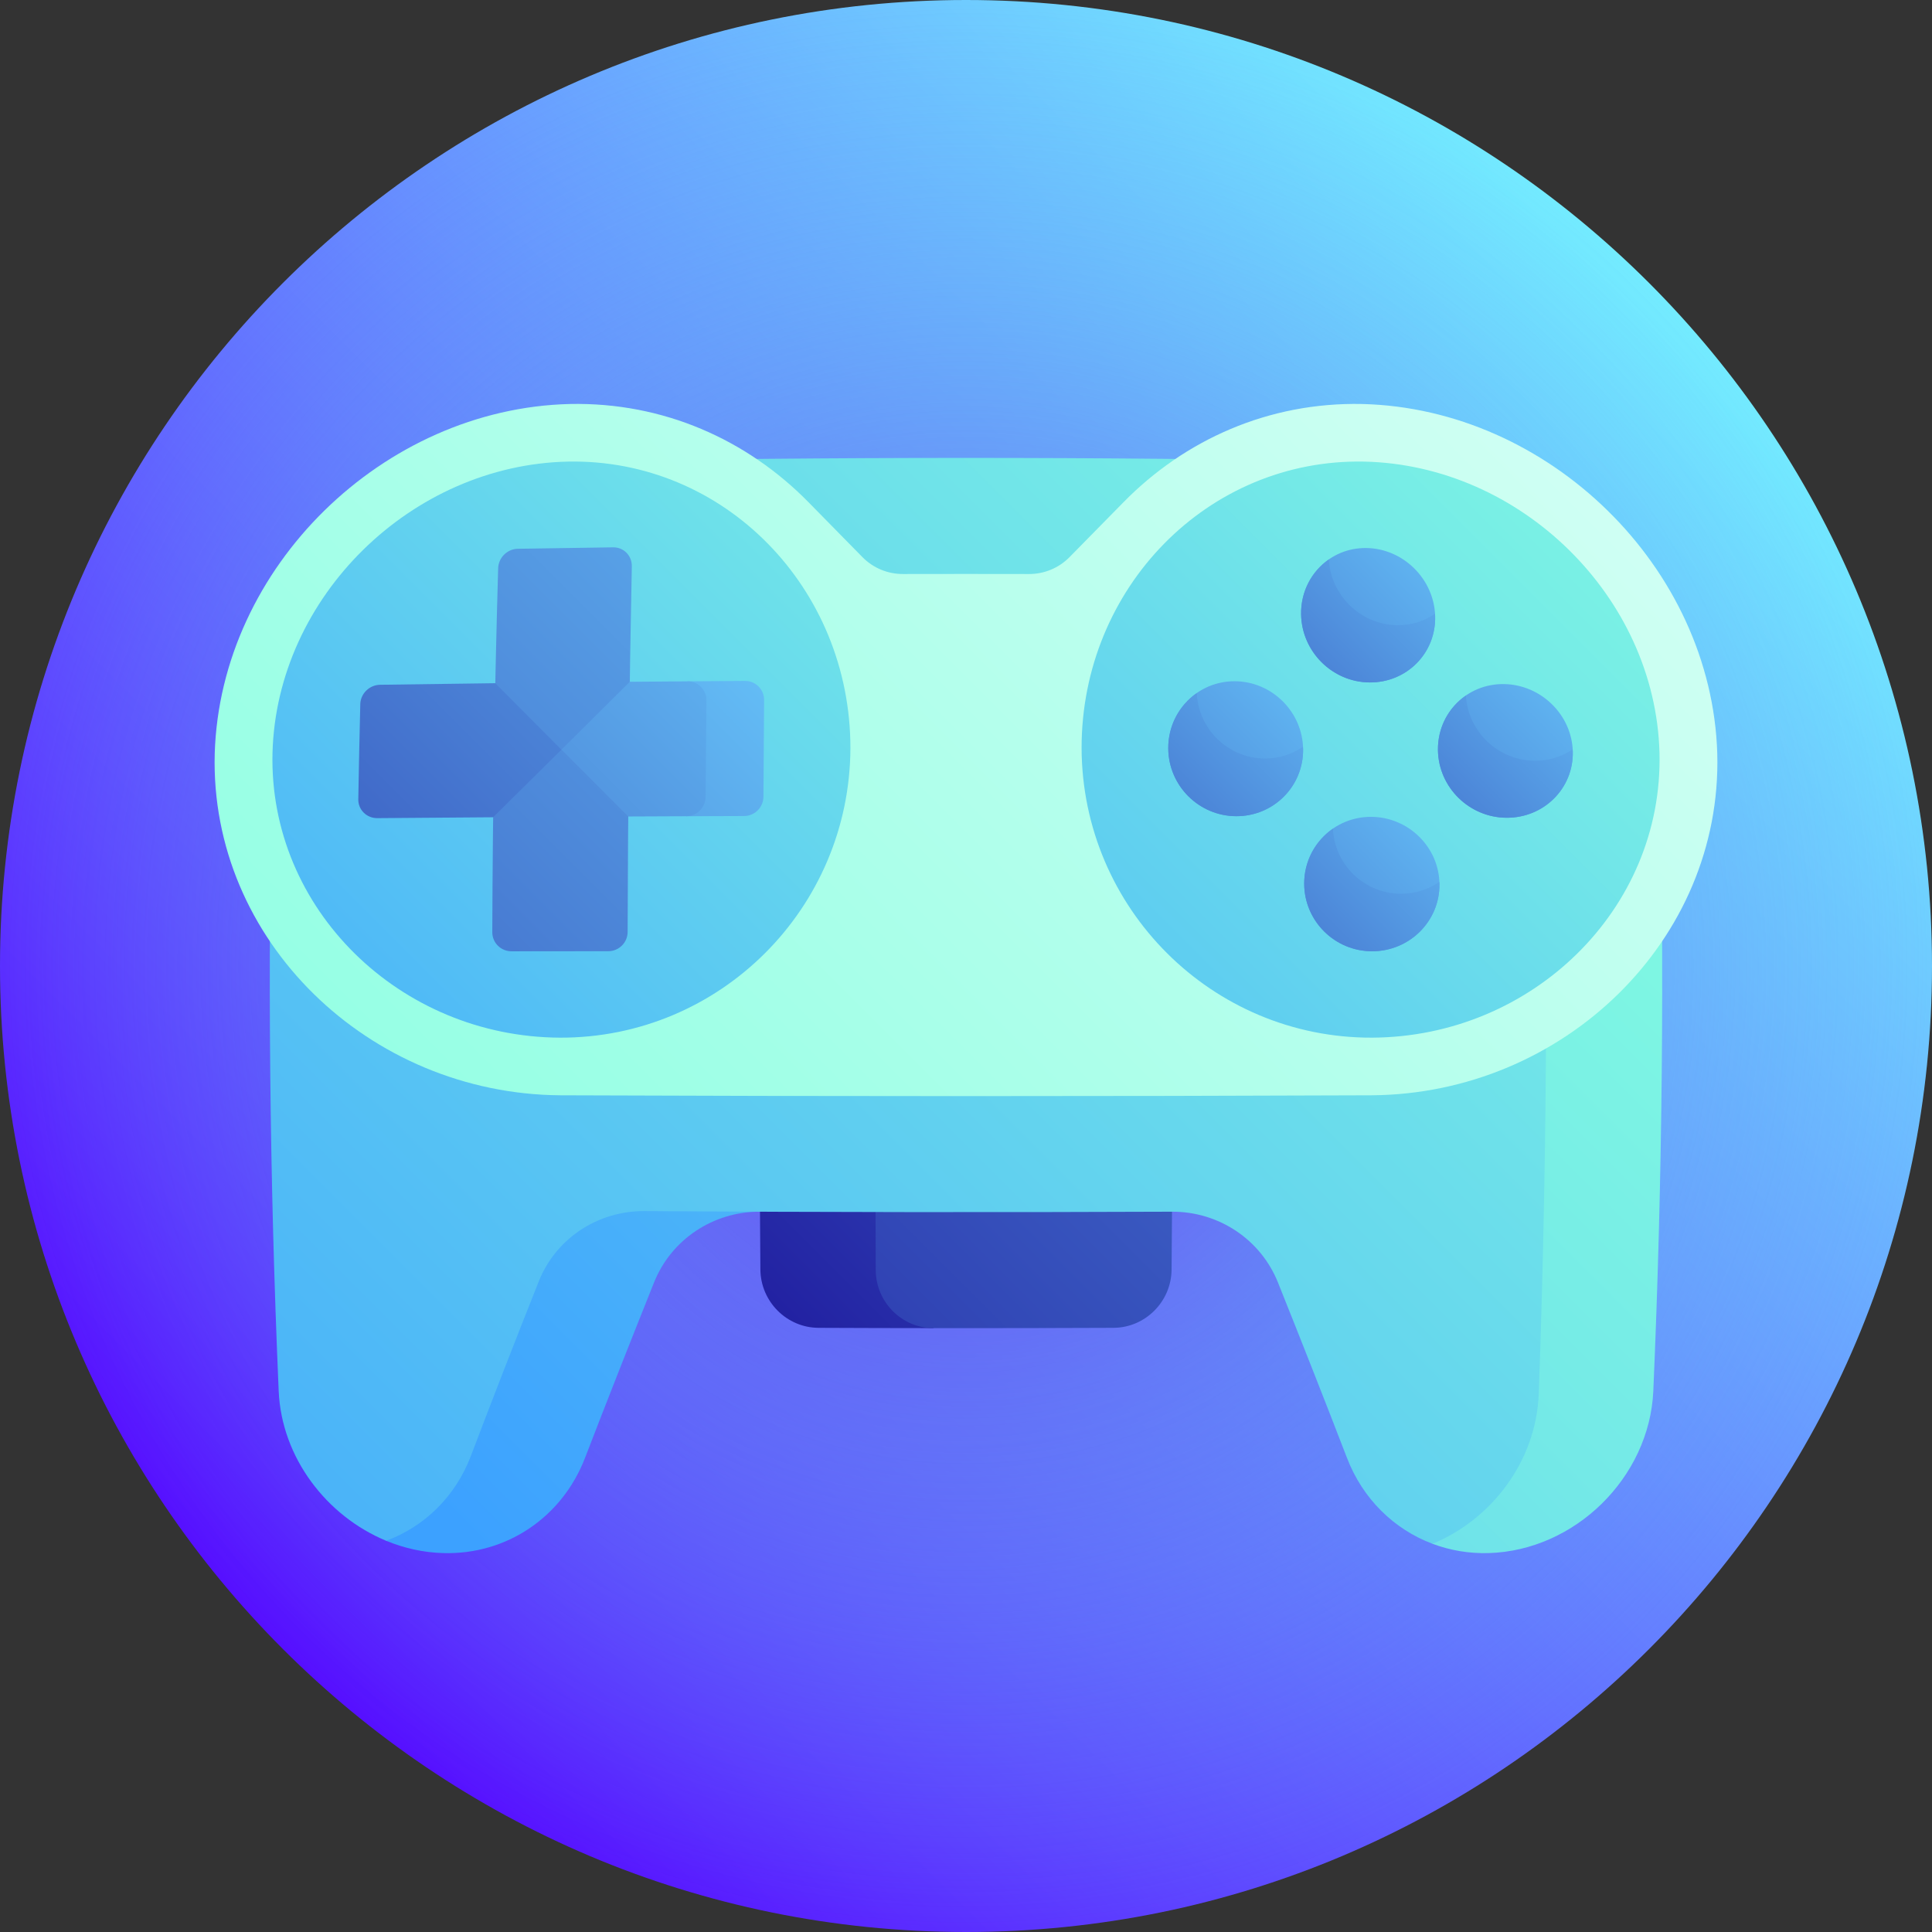
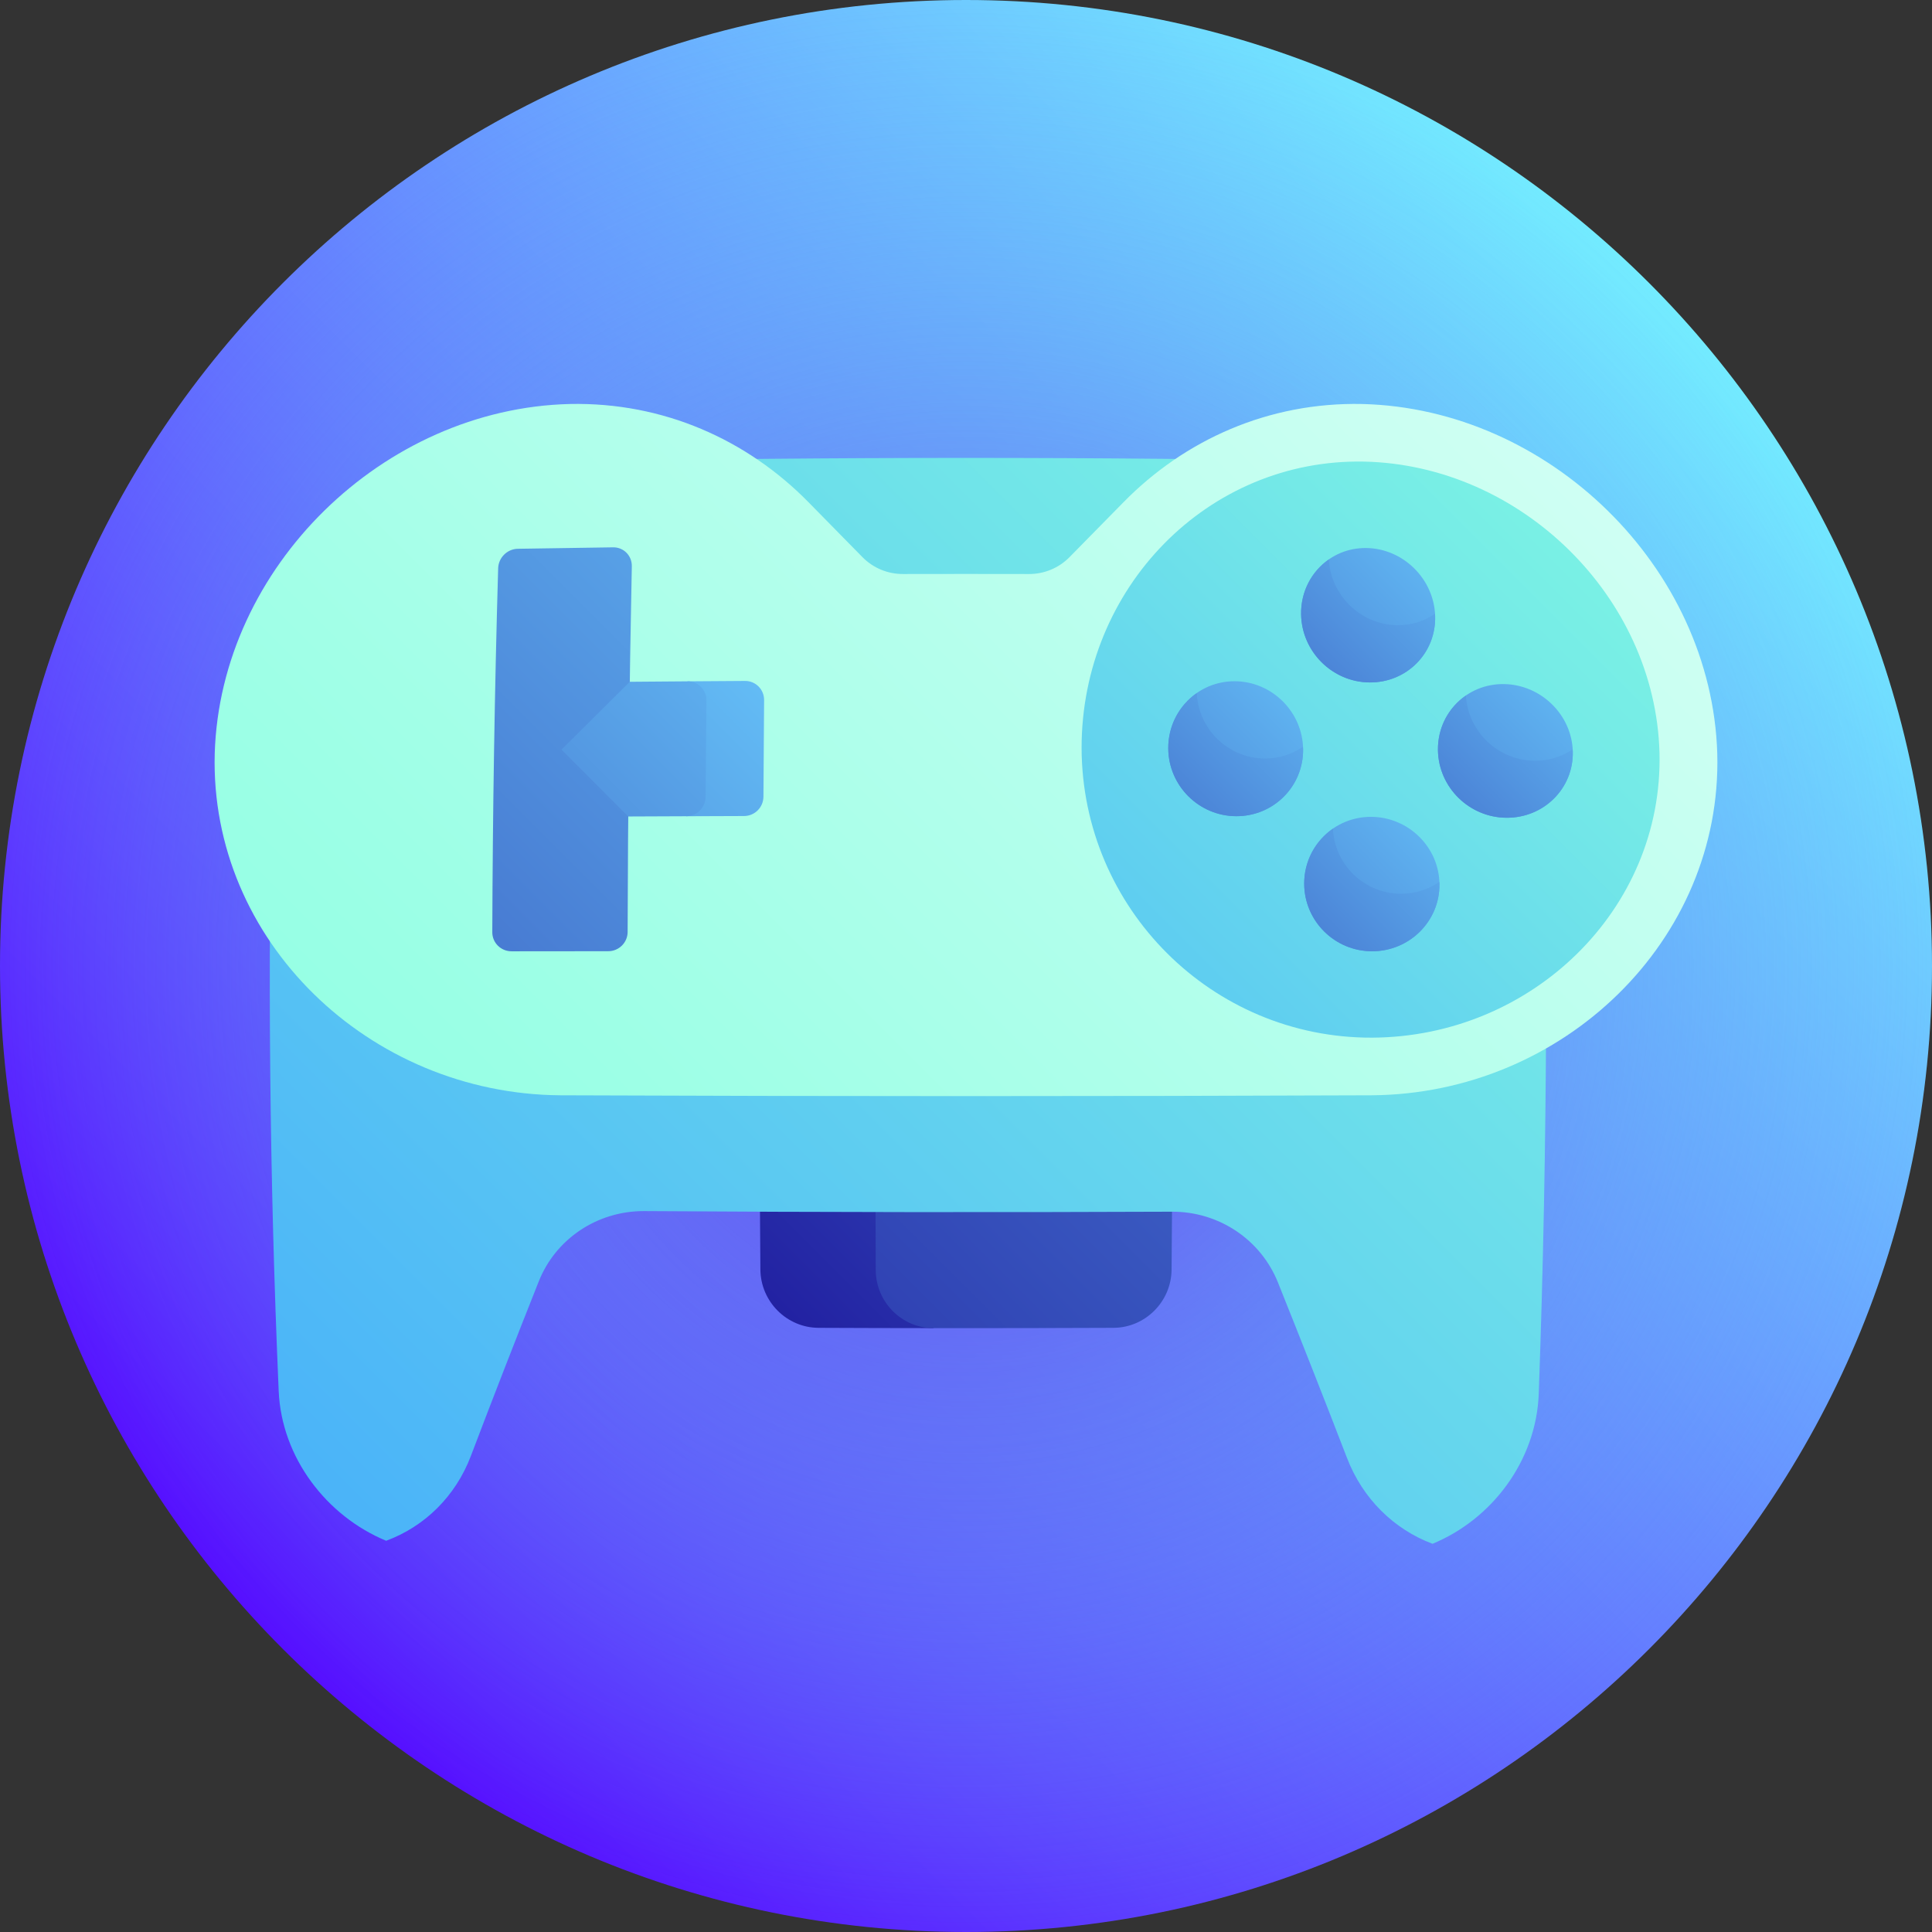
<svg xmlns="http://www.w3.org/2000/svg" width="64" height="64" viewBox="0 0 64 64" fill="none">
  <rect x="0" y="0" width="64" height="64" fill="#333333" stroke="none" />
  <path d="M32 64C49.673 64 64 49.673 64 32C64 14.327 49.673 0 32 0C14.327 0 0 14.327 0 32C0 49.673 14.327 64 32 64Z" fill="url(#paint0_linear_3_42409)" />
  <path d="M32 64C49.673 64 64 49.673 64 32C64 14.327 49.673 0 32 0C14.327 0 0 14.327 0 32C0 49.673 14.327 64 32 64Z" fill="url(#paint1_radial_3_42409)" />
  <path d="M25.151 35.34C25.157 37.58 25.17 39.819 25.189 42.058C25.199 43.117 26.061 43.981 27.113 43.986C28.383 43.992 29.653 43.995 30.923 43.996C30.918 41.113 30.915 38.229 30.914 35.346C28.993 35.345 27.072 35.343 25.151 35.34Z" fill="url(#paint2_linear_3_42409)" />
  <path d="M28.993 35.345C28.996 37.587 29.001 39.829 29.01 42.072C29.015 43.133 29.872 43.995 30.923 43.996C32.911 43.998 34.899 43.995 36.887 43.986C37.939 43.981 38.801 43.117 38.81 42.058C38.83 39.819 38.843 37.58 38.849 35.34C35.563 35.345 32.278 35.347 28.993 35.345Z" fill="url(#paint3_linear_3_42409)" />
-   <path d="M25.162 38.221C20.899 38.208 16.636 38.182 12.373 38.144C12.438 42.443 12.578 46.741 12.792 51.04C13.385 51.285 14.023 51.43 14.684 51.448C16.779 51.507 18.619 50.262 19.377 48.301C20.122 46.367 20.887 44.428 21.666 42.483C22.236 41.059 23.625 40.133 25.174 40.139C25.169 39.5 25.166 38.86 25.162 38.221Z" fill="url(#paint4_linear_3_42409)" />
-   <path d="M51.05 21.101C50.225 31.065 48.958 41.083 47.454 51.14C48.033 51.358 48.661 51.466 49.315 51.448C52.17 51.365 54.638 48.95 54.768 46.081C55.073 39.033 55.141 31.986 54.972 24.938C53.666 23.666 52.358 22.386 51.05 21.101Z" fill="url(#paint5_linear_3_42409)" />
  <path d="M50.973 46.169C51.273 37.813 51.298 29.457 51.05 21.101C49.089 19.174 47.13 17.234 45.187 15.291C36.396 15.128 27.604 15.128 18.813 15.291C15.574 18.53 12.293 21.757 9.027 24.938C8.859 31.986 8.927 39.033 9.232 46.081C9.329 48.29 10.819 50.222 12.792 51.04C14.063 50.571 15.089 49.571 15.598 48.231C16.327 46.31 17.079 44.381 17.848 42.446C18.412 41.029 19.797 40.11 21.346 40.119C27.172 40.157 32.999 40.163 38.825 40.139C40.374 40.133 41.763 41.059 42.334 42.484C43.113 44.428 43.878 46.368 44.623 48.301C45.143 49.65 46.178 50.661 47.454 51.14C49.42 50.33 50.892 48.392 50.973 46.169Z" fill="url(#paint6_linear_3_42409)" />
  <path d="M45.125 13.383C42.021 13.317 39.243 14.57 37.212 16.642C37.212 16.642 36.348 17.524 35.429 18.456C35.076 18.815 34.593 19.016 34.09 19.015C32.697 19.012 31.303 19.012 29.91 19.015C29.406 19.016 28.924 18.816 28.571 18.457C27.974 17.851 27.38 17.246 26.788 16.642C24.757 14.57 21.979 13.317 18.875 13.383C12.702 13.532 7.298 18.782 7.113 24.966C6.947 31.151 12.21 36.235 18.56 36.283C27.52 36.319 36.48 36.319 45.44 36.283C51.79 36.235 57.053 31.151 56.887 24.966C56.702 18.782 51.298 13.532 45.125 13.383Z" fill="url(#paint7_linear_3_42409)" />
-   <path d="M28.171 24.783C28.152 30.089 23.853 34.391 18.55 34.374C13.249 34.349 8.899 30.117 9.027 24.938C9.166 19.76 13.635 15.401 18.812 15.291C23.993 15.188 28.174 19.477 28.171 24.783Z" fill="url(#paint8_linear_3_42409)" />
  <path d="M16.502 18.825C16.386 22.843 16.321 26.861 16.308 30.88C16.306 31.23 16.593 31.514 16.947 31.513C18.014 31.512 19.082 31.511 20.149 31.51C20.503 31.51 20.79 31.224 20.791 30.872C20.801 26.835 20.847 22.797 20.93 18.76C20.937 18.408 20.66 18.126 20.311 18.131C19.258 18.145 18.205 18.161 17.152 18.179C16.803 18.185 16.512 18.474 16.502 18.825Z" fill="url(#paint9_linear_3_42409)" />
  <path d="M24.681 22.557C24.045 22.561 23.408 22.565 22.772 22.57C22.753 24.059 22.739 25.549 22.73 27.039C23.369 27.036 24.008 27.034 24.648 27.032C25.001 27.031 25.288 26.744 25.29 26.391C25.296 25.325 25.303 24.259 25.312 23.193C25.315 22.84 25.033 22.555 24.681 22.557Z" fill="url(#paint10_linear_3_42409)" />
  <path d="M23.373 26.398C23.38 25.333 23.39 24.268 23.401 23.204C23.405 22.851 23.123 22.567 22.772 22.57C22.135 22.574 21.499 22.579 20.862 22.585C20.109 23.335 19.354 24.085 18.6 24.833C19.334 25.569 20.071 26.307 20.811 27.047C21.451 27.044 22.09 27.041 22.729 27.039C23.082 27.038 23.37 26.751 23.373 26.398Z" fill="url(#paint11_linear_3_42409)" />
-   <path d="M18.599 24.833C17.844 25.581 17.089 26.328 16.335 27.073C15.056 27.081 13.777 27.091 12.499 27.102C12.146 27.105 11.863 26.825 11.869 26.477C11.887 25.426 11.909 24.375 11.935 23.325C11.944 22.977 12.236 22.69 12.588 22.684C13.861 22.665 15.134 22.647 16.407 22.632C17.134 23.363 17.865 24.097 18.599 24.833Z" fill="url(#paint12_linear_3_42409)" />
  <path d="M54.973 24.938C55.102 30.117 50.751 34.349 45.45 34.374C40.147 34.39 35.848 30.089 35.829 24.783C35.826 19.477 40.008 15.188 45.188 15.291C50.365 15.401 54.834 19.76 54.973 24.938Z" fill="url(#paint13_linear_3_42409)" />
  <path d="M47.541 20.411C47.574 21.637 46.596 22.619 45.365 22.607C44.134 22.594 43.123 21.587 43.101 20.354C43.08 19.121 44.048 18.134 45.268 18.154C46.489 18.173 47.509 19.185 47.541 20.411Z" fill="url(#paint14_linear_3_42409)" />
  <path d="M52.101 24.901C52.127 26.119 51.139 27.098 49.902 27.089C48.666 27.08 47.653 26.08 47.634 24.852C47.615 23.625 48.591 22.643 49.821 22.661C51.05 22.679 52.075 23.683 52.101 24.901Z" fill="url(#paint15_linear_3_42409)" />
  <path d="M47.684 29.293C47.693 30.519 46.69 31.512 45.452 31.512C44.214 31.511 43.209 30.511 43.203 29.278C43.198 28.046 44.191 27.051 45.427 27.059C46.662 27.067 47.676 28.068 47.684 29.293Z" fill="url(#paint16_linear_3_42409)" />
  <path d="M43.167 24.816C43.182 26.048 42.187 27.042 40.951 27.037C39.715 27.033 38.708 26.028 38.7 24.792C38.693 23.555 39.681 22.558 40.91 22.567C42.14 22.576 43.152 23.584 43.167 24.816Z" fill="url(#paint17_linear_3_42409)" />
  <path d="M41.894 25.127C40.687 25.12 39.699 24.157 39.645 22.959C39.07 23.359 38.695 24.03 38.7 24.792C38.708 26.028 39.715 27.033 40.951 27.038C42.187 27.042 43.182 26.048 43.167 24.816C43.167 24.789 43.163 24.763 43.162 24.736C42.804 24.985 42.367 25.13 41.894 25.127Z" fill="url(#paint18_linear_3_42409)" />
  <path d="M46.28 20.71C45.08 20.695 44.086 19.728 44.018 18.533C43.452 18.928 43.087 19.594 43.101 20.354C43.123 21.587 44.134 22.594 45.365 22.606C46.596 22.619 47.574 21.637 47.541 20.411C47.541 20.384 47.537 20.358 47.535 20.332C47.183 20.575 46.751 20.717 46.28 20.71Z" fill="url(#paint19_linear_3_42409)" />
  <path d="M50.831 25.201C49.623 25.189 48.627 24.229 48.56 23.04C47.99 23.433 47.622 24.096 47.634 24.852C47.654 26.079 48.666 27.08 49.902 27.089C51.139 27.098 52.127 26.118 52.101 24.901C52.1 24.874 52.097 24.848 52.095 24.822C51.739 25.065 51.304 25.207 50.831 25.201Z" fill="url(#paint20_linear_3_42409)" />
  <path d="M46.406 29.606C45.195 29.603 44.207 28.645 44.155 27.45C43.577 27.85 43.2 28.519 43.203 29.278C43.209 30.511 44.214 31.511 45.452 31.512C46.69 31.512 47.693 30.519 47.684 29.293C47.684 29.267 47.681 29.241 47.68 29.214C47.319 29.462 46.881 29.608 46.406 29.606Z" fill="url(#paint21_linear_3_42409)" />
  <defs>
    <linearGradient id="paint0_linear_3_42409" x1="9.373" y1="54.627" x2="54.627" y2="9.373" gradientUnits="userSpaceOnUse">
      <stop stop-color="#560DFF" />
      <stop offset="1" stop-color="#73ECFF" />
    </linearGradient>
    <radialGradient id="paint1_radial_3_42409" cx="0" cy="0" r="1" gradientUnits="userSpaceOnUse" gradientTransform="translate(32 32) scale(32)">
      <stop stop-color="#6B23EA" />
      <stop offset="0.135" stop-color="#6945EC" stop-opacity="0.865" />
      <stop offset="0.328" stop-color="#6770F0" stop-opacity="0.672" />
      <stop offset="0.516" stop-color="#6591F2" stop-opacity="0.484" />
      <stop offset="0.694" stop-color="#64A9F4" stop-opacity="0.306" />
      <stop offset="0.86" stop-color="#63B7F5" stop-opacity="0.14" />
      <stop offset="1" stop-color="#63BCF5" stop-opacity="0" />
    </radialGradient>
    <linearGradient id="paint2_linear_3_42409" x1="19.846" y1="47.86" x2="55.503" y2="12.202" gradientUnits="userSpaceOnUse">
      <stop stop-color="#170794" />
      <stop offset="1" stop-color="#63BCF5" />
    </linearGradient>
    <linearGradient id="paint3_linear_3_42409" x1="12.892" y1="60.106" x2="63.433" y2="9.565" gradientUnits="userSpaceOnUse">
      <stop stop-color="#170794" />
      <stop offset="1" stop-color="#63BCF5" />
    </linearGradient>
    <linearGradient id="paint4_linear_3_42409" x1="11.978" y1="47.427" x2="79.57" y2="-20.166" gradientUnits="userSpaceOnUse">
      <stop stop-color="#3CA1FF" />
      <stop offset="0.108" stop-color="#47AFFA" />
      <stop offset="0.569" stop-color="#74E9E7" />
      <stop offset="0.79" stop-color="#85FFE0" />
      <stop offset="0.881" stop-color="#9DFFE6" />
      <stop offset="1" stop-color="#C2FFF0" />
    </linearGradient>
    <linearGradient id="paint5_linear_3_42409" x1="4.582" y1="82.93" x2="76.874" y2="10.639" gradientUnits="userSpaceOnUse">
      <stop stop-color="#3CA1FF" />
      <stop offset="0.108" stop-color="#47AFFA" />
      <stop offset="0.569" stop-color="#74E9E7" />
      <stop offset="0.79" stop-color="#85FFE0" />
      <stop offset="0.881" stop-color="#9DFFE6" />
      <stop offset="1" stop-color="#C2FFF0" />
    </linearGradient>
    <linearGradient id="paint6_linear_3_42409" x1="3.652" y1="62.935" x2="74.942" y2="-8.355" gradientUnits="userSpaceOnUse">
      <stop stop-color="#3CA1FF" />
      <stop offset="0.108" stop-color="#47AFFA" />
      <stop offset="0.569" stop-color="#74E9E7" />
      <stop offset="0.79" stop-color="#85FFE0" />
      <stop offset="0.881" stop-color="#9DFFE6" />
      <stop offset="1" stop-color="#C2FFF0" />
    </linearGradient>
    <linearGradient id="paint7_linear_3_42409" x1="6.229" y1="50.867" x2="70.298" y2="-13.201" gradientUnits="userSpaceOnUse">
      <stop stop-color="#85FFE0" />
      <stop offset="0.234" stop-color="#9DFFE6" />
      <stop offset="0.725" stop-color="#DAFFF6" />
      <stop offset="1" stop-color="white" />
    </linearGradient>
    <linearGradient id="paint8_linear_3_42409" x1="3.444" y1="40.136" x2="46.722" y2="-3.142" gradientUnits="userSpaceOnUse">
      <stop stop-color="#3CA1FF" />
      <stop offset="0.108" stop-color="#47AFFA" />
      <stop offset="0.569" stop-color="#74E9E7" />
      <stop offset="0.79" stop-color="#85FFE0" />
      <stop offset="0.881" stop-color="#9DFFE6" />
      <stop offset="1" stop-color="#C2FFF0" />
    </linearGradient>
    <linearGradient id="paint9_linear_3_42409" x1="-12.899" y1="56.398" x2="29.451" y2="14.049" gradientUnits="userSpaceOnUse">
      <stop stop-color="#170794" />
      <stop offset="1" stop-color="#63BCF5" />
    </linearGradient>
    <linearGradient id="paint10_linear_3_42409" x1="-3.464" y1="52.107" x2="25.563" y2="23.08" gradientUnits="userSpaceOnUse">
      <stop stop-color="#170794" />
      <stop offset="1" stop-color="#63BCF5" />
    </linearGradient>
    <linearGradient id="paint11_linear_3_42409" x1="-2.968" y1="49.701" x2="26.081" y2="20.652" gradientUnits="userSpaceOnUse">
      <stop stop-color="#170794" />
      <stop offset="1" stop-color="#63BCF5" />
    </linearGradient>
    <linearGradient id="paint12_linear_3_42409" x1="-5.565" y1="44.785" x2="26.98" y2="12.241" gradientUnits="userSpaceOnUse">
      <stop stop-color="#170794" />
      <stop offset="1" stop-color="#63BCF5" />
    </linearGradient>
    <linearGradient id="paint13_linear_3_42409" x1="23.046" y1="47.158" x2="67.963" y2="2.242" gradientUnits="userSpaceOnUse">
      <stop stop-color="#3CA1FF" />
      <stop offset="0.108" stop-color="#47AFFA" />
      <stop offset="0.569" stop-color="#74E9E7" />
      <stop offset="0.79" stop-color="#85FFE0" />
      <stop offset="0.881" stop-color="#9DFFE6" />
      <stop offset="1" stop-color="#C2FFF0" />
    </linearGradient>
    <linearGradient id="paint14_linear_3_42409" x1="31.018" y1="34.683" x2="47.803" y2="17.898" gradientUnits="userSpaceOnUse">
      <stop stop-color="#170794" />
      <stop offset="1" stop-color="#63BCF5" />
    </linearGradient>
    <linearGradient id="paint15_linear_3_42409" x1="35.52" y1="39.219" x2="52.356" y2="22.384" gradientUnits="userSpaceOnUse">
      <stop stop-color="#170794" />
      <stop offset="1" stop-color="#63BCF5" />
    </linearGradient>
    <linearGradient id="paint16_linear_3_42409" x1="30.888" y1="43.837" x2="47.97" y2="26.756" gradientUnits="userSpaceOnUse">
      <stop stop-color="#170794" />
      <stop offset="1" stop-color="#63BCF5" />
    </linearGradient>
    <linearGradient id="paint17_linear_3_42409" x1="26.415" y1="39.321" x2="43.455" y2="22.281" gradientUnits="userSpaceOnUse">
      <stop stop-color="#170794" />
      <stop offset="1" stop-color="#63BCF5" />
    </linearGradient>
    <linearGradient id="paint18_linear_3_42409" x1="29.072" y1="36.665" x2="43.844" y2="21.893" gradientUnits="userSpaceOnUse">
      <stop stop-color="#170794" />
      <stop offset="1" stop-color="#63BCF5" />
    </linearGradient>
    <linearGradient id="paint19_linear_3_42409" x1="33.624" y1="32.078" x2="48.191" y2="17.511" gradientUnits="userSpaceOnUse">
      <stop stop-color="#170794" />
      <stop offset="1" stop-color="#63BCF5" />
    </linearGradient>
    <linearGradient id="paint20_linear_3_42409" x1="38.113" y1="36.627" x2="52.754" y2="21.986" gradientUnits="userSpaceOnUse">
      <stop stop-color="#170794" />
      <stop offset="1" stop-color="#63BCF5" />
    </linearGradient>
    <linearGradient id="paint21_linear_3_42409" x1="33.539" y1="41.187" x2="48.365" y2="26.361" gradientUnits="userSpaceOnUse">
      <stop stop-color="#170794" />
      <stop offset="1" stop-color="#63BCF5" />
    </linearGradient>
  </defs>
</svg>